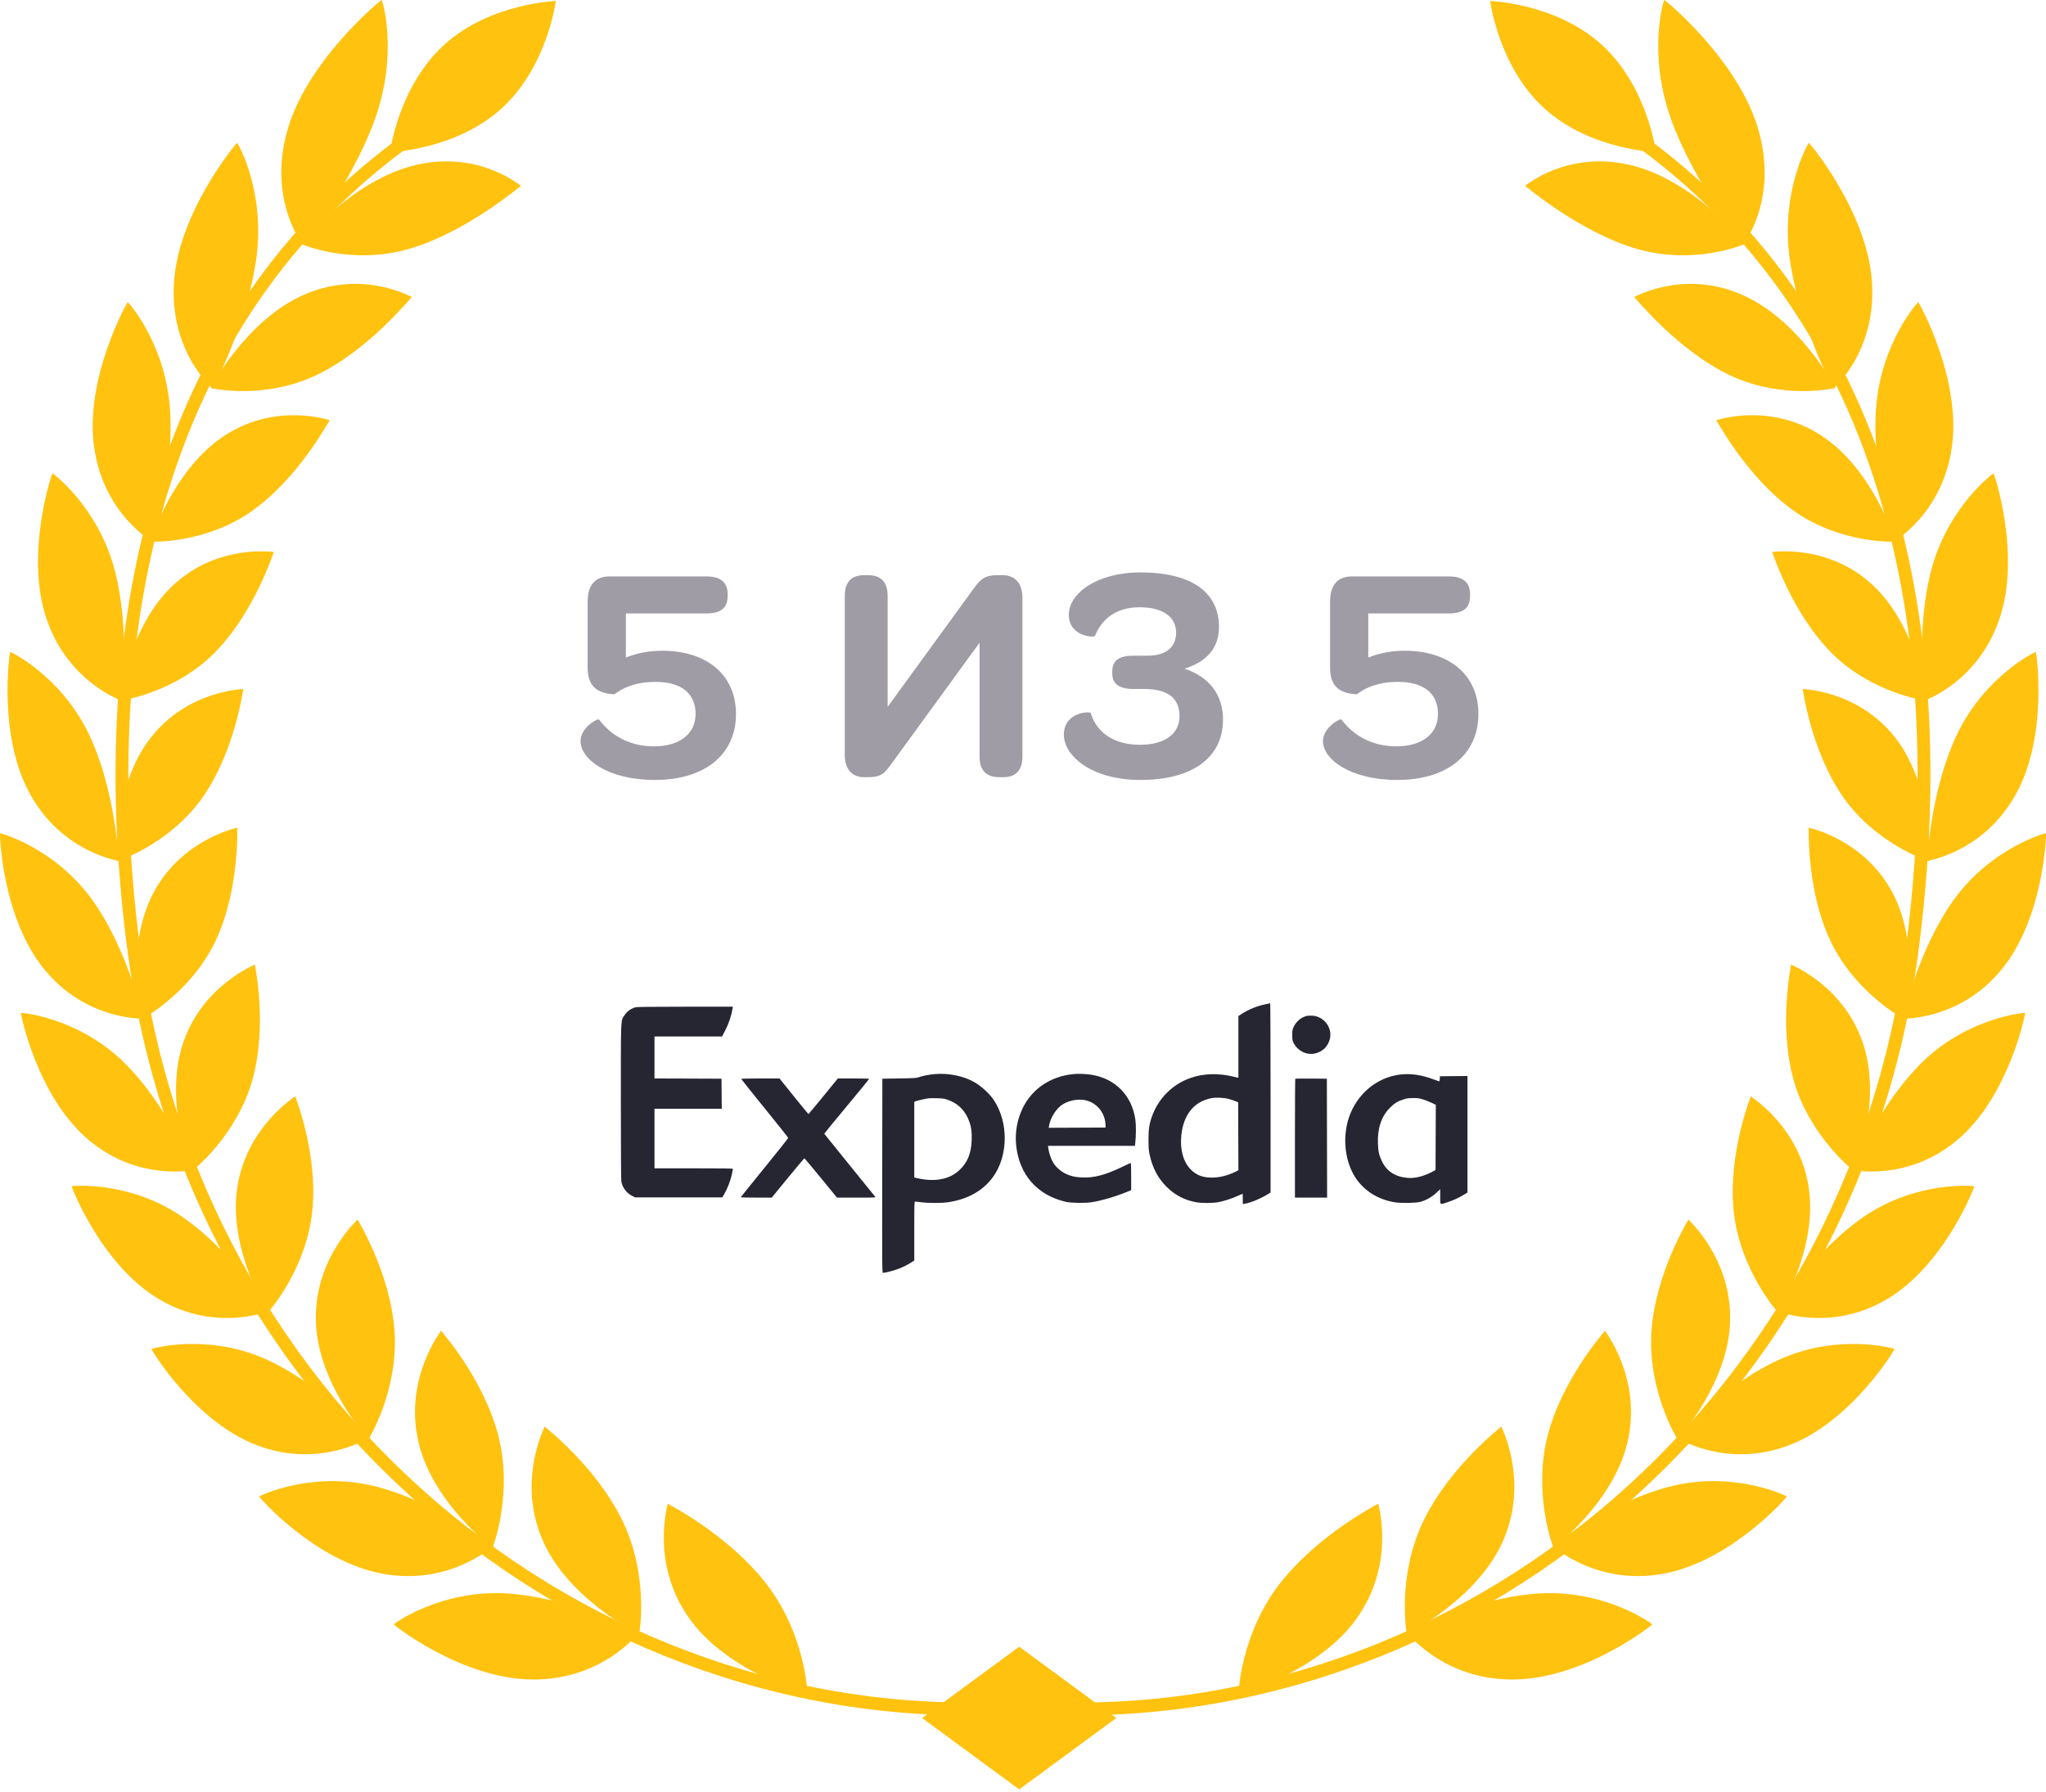
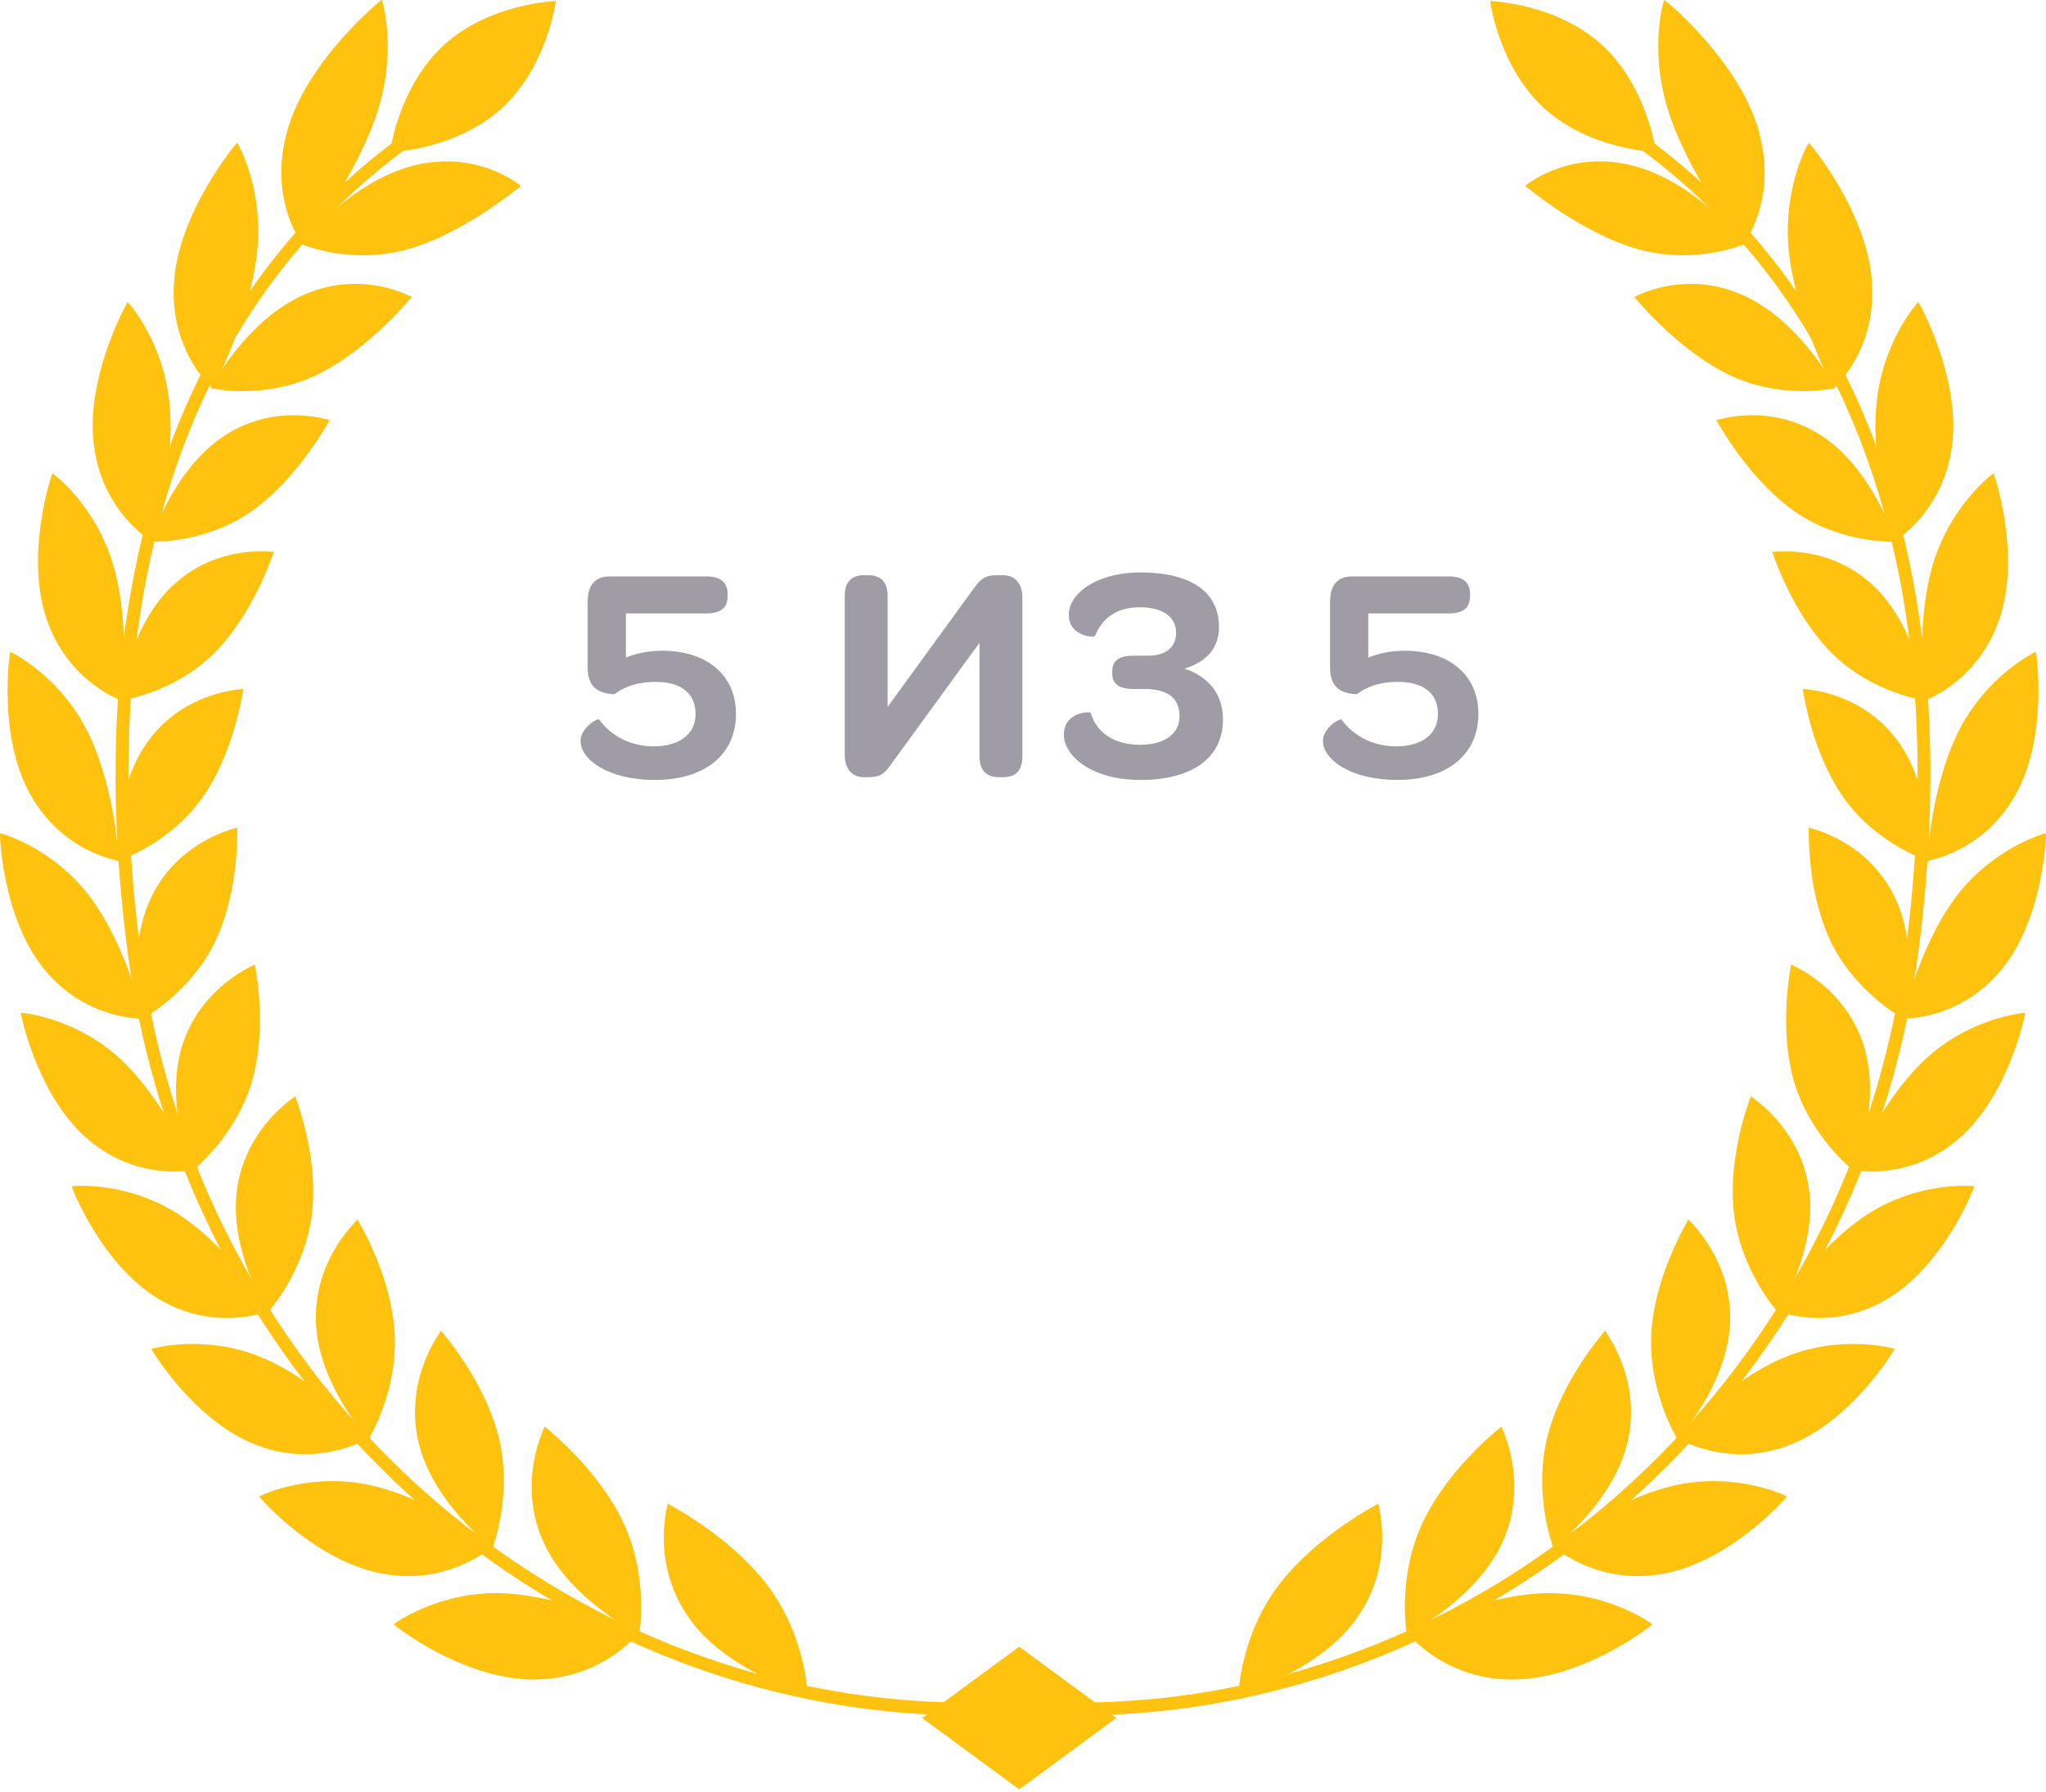
<svg xmlns="http://www.w3.org/2000/svg" width="145" height="127" viewBox="0 0 145 127" fill="none">
  <path d="M6.217 80.746C9.79 83.817 13.763 82.908 13.745 82.934C13.707 82.912 11.858 78.245 8.652 75.175C5.413 72.096 1.5 71.771 1.482 71.795C1.436 71.765 2.601 77.657 6.217 80.746Z" fill="#FFC20F" />
  <path d="M3.149 68.72C6.138 72.373 10.181 72.189 10.158 72.212C10.126 72.184 9.09 67.278 6.462 63.68C3.803 60.068 0.027 59.042 0.005 59.063C-0.036 59.026 0.12 65.042 3.149 68.72" fill="#FFC20F" />
  <path d="M2.155 56.328C4.466 60.471 8.458 61.013 8.432 61.032C8.405 61 8.21 55.977 6.252 51.943C4.266 47.89 0.752 46.191 0.726 46.211C0.69 46.168 -0.194 52.158 2.155 56.328Z" fill="#FFC20F" />
  <path d="M3.305 43.884C4.844 48.408 8.662 49.66 8.632 49.675C8.61 49.64 9.282 44.628 8.089 40.259C6.871 35.867 3.748 33.54 3.718 33.556C3.687 33.509 1.732 39.32 3.305 43.884Z" fill="#FFC20F" />
  <path d="M6.672 31.693C7.341 36.487 10.86 38.416 10.825 38.428C10.809 38.389 12.373 33.509 12.042 28.918C11.689 24.3 9.088 21.412 9.054 21.42C9.028 21.369 5.972 26.857 6.672 31.693" fill="#FFC20F" />
  <path d="M113.529 3.185C116.775 6.143 117.36 10.788 117.36 10.788C117.36 10.788 112.683 10.632 109.437 7.674C106.192 4.712 105.609 0.071 105.609 0.071C105.609 0.071 110.286 0.223 113.529 3.185Z" fill="#FFC20F" />
  <path d="M90.715 112.229C87.921 115.812 87.753 120.044 87.791 120.057C87.78 120.111 93.652 118.469 96.287 114.517C98.923 110.614 97.639 106.569 97.677 106.581C97.662 106.62 93.504 108.678 90.715 112.229" fill="#FFC20F" />
  <path d="M100.903 107.752C98.984 111.682 99.673 115.791 99.709 115.798C99.704 115.852 104.865 113.29 106.604 109.024C108.346 104.807 106.362 101.109 106.401 101.115C106.389 101.155 102.824 103.855 100.903 107.752Z" fill="#FFC20F" />
  <path d="M107.196 119.046C102.187 119.062 99.638 115.619 99.642 115.653C99.698 115.662 104.539 113.204 109.16 112.941C113.821 112.696 117.091 115.103 117.095 115.134C117.161 115.139 112.262 119.042 107.196 119.046" fill="#FFC20F" />
  <path d="M109.698 101.697C108.611 105.829 110.061 109.683 110.096 109.684C110.096 109.739 114.515 106.387 115.4 101.954C116.296 97.568 113.712 94.321 113.747 94.321C113.743 94.362 110.793 97.599 109.698 101.697" fill="#FFC20F" />
  <path d="M117.847 111.555C113.065 112.422 109.994 109.523 110.002 109.556C110.053 109.556 114.188 106.358 118.584 105.31C123.023 104.273 126.624 106.042 126.632 106.072C126.694 106.067 122.684 110.692 117.847 111.555" fill="#FFC20F" />
  <path d="M117.041 94.314C116.737 98.513 118.849 101.997 118.88 101.994C118.888 102.046 122.54 98.036 122.614 93.572C122.703 89.153 119.625 86.443 119.656 86.437C119.66 86.478 117.356 90.147 117.041 94.314Z" fill="#FFC20F" />
  <path d="M126.709 102.471C122.243 104.137 118.759 101.854 118.771 101.885C118.817 101.876 122.216 98.064 126.3 96.28C130.427 94.499 134.25 95.589 134.262 95.617C134.317 95.603 131.226 100.8 126.709 102.471Z" fill="#FFC20F" />
  <path d="M122.867 85.853C123.3 89.996 125.973 93.013 126.004 93.004C126.016 93.055 128.865 88.516 128.179 84.148C127.513 79.822 124.044 77.716 124.075 77.706C124.083 77.745 122.45 81.739 122.867 85.853" fill="#FFC20F" />
  <path d="M133.713 92.099C129.648 94.504 125.86 92.889 125.876 92.918C125.918 92.902 128.553 88.601 132.244 86.139C135.973 83.674 139.902 84.059 139.917 84.086C139.968 84.063 137.825 89.682 133.713 92.099" fill="#FFC20F" />
  <path d="M127.115 76.564C128.237 80.539 131.371 83.008 131.394 82.996C131.417 83.043 133.432 78.108 132.029 73.95C130.653 69.831 126.908 68.381 126.935 68.367C126.951 68.404 126.016 72.616 127.115 76.564" fill="#FFC20F" />
  <path d="M138.783 80.746C135.21 83.817 131.234 82.908 131.254 82.934C131.293 82.912 133.14 78.245 136.348 75.175C139.586 72.096 143.499 71.771 143.519 71.795C143.565 71.765 142.4 77.657 138.783 80.746Z" fill="#FFC20F" />
  <path d="M129.726 66.7C131.488 70.404 134.964 72.264 134.987 72.248C135.015 72.291 136.172 67.092 134.107 63.249C132.068 59.44 128.159 58.679 128.183 58.661C128.206 58.696 127.992 63.02 129.726 66.7" fill="#FFC20F" />
  <path d="M141.851 68.72C138.861 72.373 134.816 72.189 134.839 72.212C134.875 72.184 135.907 67.278 138.538 63.68C141.196 60.068 144.972 59.042 144.996 59.063C145.035 59.026 144.879 65.042 141.851 68.72" fill="#FFC20F" />
  <path d="M130.634 56.515C132.98 59.855 136.698 61.06 136.718 61.041C136.753 61.08 137.014 55.747 134.337 52.313C131.694 48.907 127.731 48.853 127.754 48.833C127.785 48.864 128.319 53.194 130.634 56.515Z" fill="#FFC20F" />
  <path d="M142.844 56.328C140.533 60.471 136.538 61.013 136.566 61.032C136.593 61 136.788 55.977 138.748 51.943C140.732 47.89 144.247 46.191 144.274 46.21C144.309 46.167 145.194 52.157 142.844 56.328" fill="#FFC20F" />
  <path d="M129.781 46.261C132.657 49.157 136.5 49.679 136.515 49.659C136.558 49.691 135.896 44.359 132.661 41.417C129.465 38.502 125.572 39.148 125.591 39.125C125.626 39.152 126.936 43.377 129.781 46.261" fill="#FFC20F" />
  <path d="M141.694 43.884C140.155 48.408 136.336 49.66 136.367 49.675C136.39 49.64 135.716 44.628 136.908 40.259C138.128 35.867 141.25 33.54 141.281 33.556C141.312 33.509 143.265 39.32 141.694 43.884Z" fill="#FFC20F" />
  <path d="M127.099 36.191C130.455 38.576 134.301 38.404 134.313 38.381C134.364 38.408 132.75 33.209 129.013 30.832C125.318 28.474 121.616 29.811 121.627 29.784C121.674 29.803 123.787 33.821 127.099 36.191Z" fill="#FFC20F" />
  <path d="M138.327 31.693C137.657 36.487 134.138 38.416 134.173 38.428C134.188 38.389 132.625 33.509 132.957 28.918C133.308 24.3 135.911 21.412 135.946 21.42C135.969 21.369 139.025 26.857 138.327 31.693Z" fill="#FFC20F" />
  <path d="M122.532 26.568C126.304 28.377 130.038 27.523 130.05 27.496C130.108 27.515 127.509 22.581 123.323 20.835C119.192 19.097 115.801 21.081 115.813 21.054C115.864 21.065 118.806 24.764 122.532 26.568" fill="#FFC20F" />
  <path d="M132.669 20.072C132.969 25.009 129.882 27.562 129.921 27.566C129.929 27.527 127.446 22.905 126.819 18.216C126.207 13.497 128.152 10.126 128.191 10.13C128.21 10.075 132.4 15.087 132.669 20.072Z" fill="#FFC20F" />
  <path d="M116.011 17.643C120.143 18.828 123.642 17.312 123.65 17.285C123.716 17.297 120.1 12.764 115.532 11.696C111.019 10.632 108.069 13.208 108.077 13.177C108.135 13.185 111.931 16.459 116.011 17.643" fill="#FFC20F" />
  <path d="M124.652 9.327C126.024 14.272 123.494 17.378 123.537 17.378C123.545 17.339 120.112 13.099 118.424 8.446C116.752 3.761 117.902 0.004 117.945 0.001C117.96 -0.054 123.307 4.334 124.652 9.327" fill="#FFC20F" />
  <path d="M71.272 121.356L71.354 120.45C78.863 121.129 86.35 120.293 93.604 117.963C100.673 115.693 107.219 112.11 113.057 107.312C125.174 97.356 132.988 83.148 135.057 67.306C136.756 54.332 135.883 42.773 132.473 32.948C128.806 22.394 122.278 14.136 113.073 8.403L113.552 7.631C122.941 13.477 129.597 21.895 133.331 32.648C136.792 42.609 137.676 54.309 135.961 67.424C133.861 83.496 125.93 97.912 113.634 108.015C107.706 112.886 101.061 116.525 93.883 118.83C86.511 121.197 78.903 122.047 71.272 121.356" fill="#FFC20F" />
  <path d="M31.467 3.185C28.223 6.143 27.64 10.788 27.64 10.788C27.64 10.788 32.317 10.632 35.562 7.674C38.806 4.712 39.389 0.071 39.389 0.071C39.389 0.071 34.712 0.223 31.467 3.185" fill="#FFC20F" />
  <path d="M54.284 112.229C57.077 115.812 57.245 120.044 57.208 120.057C57.219 120.111 51.347 118.469 48.712 114.517C46.076 110.614 47.36 106.569 47.321 106.581C47.336 106.62 51.494 108.678 54.284 112.229" fill="#FFC20F" />
  <path d="M44.095 107.752C46.015 111.682 45.326 115.791 45.29 115.798C45.295 115.852 40.134 113.29 38.395 109.024C36.652 104.807 38.636 101.109 38.599 101.115C38.608 101.155 42.175 103.855 44.095 107.752Z" fill="#FFC20F" />
  <path d="M37.801 119.046C42.811 119.062 45.361 115.619 45.357 115.653C45.3 115.662 40.46 113.204 35.84 112.941C31.175 112.696 27.907 115.103 27.904 115.134C27.839 115.139 32.737 119.042 37.801 119.046" fill="#FFC20F" />
  <path d="M35.299 101.697C36.388 105.829 34.937 109.683 34.905 109.684C34.903 109.739 30.482 106.387 29.599 101.954C28.704 97.568 31.287 94.321 31.253 94.321C31.256 94.362 34.204 97.599 35.299 101.697" fill="#FFC20F" />
  <path d="M27.15 111.555C31.933 112.422 35.004 109.523 34.996 109.556C34.944 109.556 30.812 106.358 26.415 105.31C21.976 104.273 18.374 106.042 18.366 106.072C18.307 106.067 22.317 110.692 27.15 111.555Z" fill="#FFC20F" />
  <path d="M27.957 94.314C28.262 98.513 26.149 101.997 26.118 101.994C26.11 102.046 22.46 98.036 22.385 93.572C22.295 89.153 25.374 86.443 25.342 86.437C25.339 86.478 27.643 90.147 27.957 94.314Z" fill="#FFC20F" />
  <path d="M18.289 102.471C22.756 104.137 26.24 101.854 26.229 101.885C26.182 101.876 22.784 98.064 18.697 96.28C14.569 94.499 10.746 95.589 10.735 95.617C10.68 95.603 13.772 100.8 18.289 102.471Z" fill="#FFC20F" />
  <path d="M22.131 85.853C21.698 89.996 19.024 93.013 18.996 93.004C18.981 93.055 16.133 88.516 16.82 84.148C17.488 79.822 20.954 77.716 20.926 77.706C20.916 77.745 22.55 81.739 22.131 85.853" fill="#FFC20F" />
  <path d="M11.287 92.099C15.352 94.504 19.139 92.889 19.123 92.918C19.081 92.902 16.444 88.601 12.753 86.139C9.025 83.674 5.097 84.059 5.082 84.086C5.031 84.063 7.176 89.682 11.287 92.099" fill="#FFC20F" />
  <path d="M17.882 76.564C16.761 80.539 13.63 83.008 13.605 82.996C13.584 83.043 11.567 78.108 12.969 73.95C14.345 69.831 18.09 68.381 18.064 68.367C18.047 68.404 18.985 72.616 17.882 76.564Z" fill="#FFC20F" />
  <path d="M15.272 66.7C13.512 70.404 10.034 72.264 10.011 72.248C9.983 72.291 8.828 67.092 10.894 63.249C12.929 59.44 16.84 58.679 16.817 58.661C16.794 58.696 17.008 63.02 15.272 66.7" fill="#FFC20F" />
  <path d="M14.364 56.515C12.017 59.855 8.302 61.06 8.282 61.041C8.246 61.08 7.985 55.747 10.662 52.313C13.304 48.907 17.266 48.853 17.245 48.833C17.215 48.864 16.68 53.194 14.364 56.515Z" fill="#FFC20F" />
  <path d="M15.218 46.261C12.341 49.157 8.501 49.679 8.484 49.659C8.441 49.691 9.104 44.359 12.338 41.417C15.533 38.502 19.427 39.148 19.41 39.125C19.372 39.152 18.062 43.377 15.218 46.261" fill="#FFC20F" />
  <path d="M17.899 36.191C14.545 38.576 10.698 38.404 10.683 38.381C10.633 38.408 12.25 33.209 15.988 30.832C19.68 28.474 23.384 29.811 23.37 29.784C23.326 29.803 21.213 33.821 17.899 36.191" fill="#FFC20F" />
  <path d="M22.467 26.568C18.695 28.377 14.96 27.523 14.949 27.496C14.891 27.515 17.492 22.581 21.675 20.835C25.808 19.097 29.199 21.081 29.187 21.054C29.135 21.065 26.194 24.764 22.467 26.568Z" fill="#FFC20F" />
  <path d="M12.329 20.072C12.029 25.009 15.118 27.562 15.08 27.566C15.068 27.527 17.553 22.905 18.181 18.216C18.792 13.497 16.847 10.126 16.808 10.13C16.789 10.075 12.601 15.087 12.329 20.072" fill="#FFC20F" />
  <path d="M28.986 17.643C24.855 18.828 21.355 17.312 21.347 17.285C21.282 17.297 24.898 12.764 29.468 11.696C33.981 10.632 36.931 13.208 36.922 13.177C36.863 13.185 33.067 16.459 28.986 17.643" fill="#FFC20F" />
  <path d="M20.344 9.327C18.975 14.272 21.504 17.378 21.461 17.378C21.456 17.339 24.886 13.099 26.574 8.446C28.248 3.761 27.097 0.004 27.053 0.001C27.039 -0.054 21.69 4.334 20.344 9.327" fill="#FFC20F" />
  <path d="M73.727 121.356L73.645 120.45C66.135 121.129 58.649 120.293 51.394 117.963C44.326 115.693 37.781 112.11 31.942 107.312C19.826 97.356 12.012 83.148 9.94 67.306C8.244 54.332 9.114 42.773 12.527 32.948C16.192 22.394 22.719 14.136 31.927 8.403L31.446 7.631C22.057 13.477 15.402 21.895 11.667 32.648C8.207 42.609 7.322 54.309 9.037 67.424C11.14 83.496 19.069 97.912 31.364 108.015C37.293 112.886 43.938 116.525 51.116 118.83C58.488 121.197 66.095 122.047 73.727 121.356" fill="#FFC20F" />
  <path d="M72.23 116.72L65.352 121.778L72.23 126.835L79.108 121.778L72.23 116.72Z" fill="#FFC20F" />
  <path d="M44.356 46.607V43.481H50.061C51.088 43.481 51.569 43.088 51.569 42.235V42.126C51.569 41.274 51.066 40.858 50.061 40.858H43.197C42.148 40.858 41.646 41.514 41.646 42.651V47.328C41.646 48.618 42.301 49.164 43.547 49.208C44.181 48.727 45.077 48.334 46.476 48.334C48.29 48.334 49.296 49.164 49.296 50.607C49.296 52.006 48.181 52.902 46.345 52.902C44.706 52.902 43.35 52.202 42.454 51C42.367 50.891 41.143 51.568 41.143 52.53C41.143 53.82 43.088 55.284 46.41 55.284C49.973 55.284 52.159 53.47 52.159 50.607C52.159 47.831 50.082 46.126 46.935 46.126C45.973 46.126 45.121 46.301 44.356 46.607ZM72.458 53.623V42.367C72.458 41.339 71.934 40.771 71.059 40.771H70.666C69.814 40.771 69.507 41.033 69.027 41.689L62.907 50.104V42.235C62.907 41.274 62.448 40.771 61.53 40.771H61.224C60.328 40.771 59.868 41.274 59.868 42.235V53.492C59.868 54.541 60.393 55.087 61.245 55.087H61.508C62.36 55.087 62.623 54.891 63.06 54.301L69.42 45.558V53.623C69.42 54.585 69.879 55.087 70.819 55.087H71.125C71.999 55.087 72.458 54.585 72.458 53.623ZM83.942 47.394C85.537 46.913 86.39 45.907 86.39 44.443C86.39 41.951 84.401 40.574 80.816 40.574C77.712 40.574 75.745 42.082 75.745 43.569C75.745 45.142 77.581 45.208 77.603 45.077C78.018 44.028 78.936 43.044 80.772 43.044C82.39 43.044 83.351 43.722 83.351 44.836C83.351 45.864 82.652 46.476 81.341 46.476C80.947 46.476 80.291 46.476 80.291 46.476C79.33 46.476 78.827 46.825 78.827 47.569V47.743C78.827 48.443 79.264 48.836 80.335 48.836C80.335 48.836 80.991 48.836 81.078 48.836C82.761 48.836 83.592 49.47 83.592 50.782C83.592 52.027 82.521 52.792 80.794 52.792C79.067 52.792 77.756 52.027 77.297 50.541C77.275 50.41 75.395 50.454 75.395 52.071C75.395 53.579 77.363 55.284 80.816 55.284C84.532 55.284 86.674 53.689 86.674 51C86.674 49.252 85.712 47.984 83.942 47.394ZM96.971 46.607V43.481H102.676C103.703 43.481 104.184 43.088 104.184 42.235V42.126C104.184 41.274 103.681 40.858 102.676 40.858H95.812C94.763 40.858 94.261 41.514 94.261 42.651V47.328C94.261 48.618 94.916 49.164 96.162 49.208C96.796 48.727 97.692 48.334 99.091 48.334C100.905 48.334 101.911 49.164 101.911 50.607C101.911 52.006 100.796 52.902 98.96 52.902C97.321 52.902 95.966 52.202 95.069 51C94.982 50.891 93.758 51.568 93.758 52.53C93.758 53.82 95.703 55.284 99.025 55.284C102.588 55.284 104.774 53.47 104.774 50.607C104.774 47.831 102.698 46.126 99.55 46.126C98.588 46.126 97.736 46.301 96.971 46.607Z" fill="#9F9CA5" />
-   <path fill-rule="evenodd" clip-rule="evenodd" d="M89.692 71.181C89.081 71.31 88.503 71.543 88.016 71.857L87.765 72.019V74.209V76.399L87.428 76.317C86.34 76.052 85.284 76.085 84.356 76.413C83.093 76.859 82.098 77.854 81.641 79.129C81.446 79.673 81.392 80.036 81.394 80.787C81.395 81.368 81.408 81.537 81.472 81.832C81.676 82.778 82.055 83.5 82.667 84.114C83.264 84.712 83.961 85.075 84.79 85.22C85.171 85.286 85.908 85.284 86.317 85.216C86.704 85.151 87.318 84.952 87.744 84.755C87.913 84.677 88.057 84.613 88.064 84.613C88.07 84.613 88.076 84.778 88.076 84.979V85.346L88.223 85.322C88.628 85.255 89.322 84.97 89.812 84.67L90.045 84.527V77.82C90.045 74.13 90.033 71.113 90.019 71.115C90.005 71.116 89.857 71.146 89.692 71.181ZM45.019 71.403C44.68 71.51 44.439 71.69 44.247 71.978C43.985 72.371 44 72.005 44 78.115C44 81.621 44.013 83.631 44.035 83.751C44.117 84.195 44.422 84.589 44.829 84.782L45.019 84.872H48.106H51.193L51.348 84.6C51.565 84.216 51.761 83.707 51.86 83.272C51.906 83.067 51.944 82.88 51.945 82.856C51.945 82.822 51.366 82.812 49.164 82.812H46.384V80.701V78.589H48.767H51.151L51.142 77.525L51.133 76.46L48.758 76.451L46.384 76.443V74.954V73.466H48.779H51.174L51.37 73.09C51.649 72.551 51.821 72.047 51.923 71.467L51.943 71.354L48.55 71.357C45.916 71.359 45.126 71.369 45.019 71.403ZM92.564 72.023C92.188 72.129 91.862 72.409 91.689 72.774C91.591 72.981 91.582 73.027 91.582 73.362C91.582 73.692 91.591 73.745 91.68 73.926C91.946 74.47 92.563 74.789 93.141 74.682C93.727 74.574 94.147 74.16 94.26 73.581C94.412 72.8 93.802 72.034 92.994 71.992C92.831 71.983 92.659 71.996 92.564 72.023ZM66.263 76.132C65.864 76.166 65.425 76.249 65.14 76.346C64.931 76.418 64.834 76.424 63.724 76.442L62.532 76.46L62.523 83.34C62.515 90.126 62.516 90.221 62.581 90.221C62.713 90.221 63.158 90.112 63.504 89.996C63.887 89.868 64.239 89.701 64.578 89.486L64.795 89.349V87.258C64.795 85.289 64.798 85.166 64.855 85.167C64.888 85.167 65.087 85.19 65.295 85.218C65.782 85.283 66.714 85.284 67.17 85.219C68.543 85.023 69.626 84.427 70.339 83.475C71.461 81.977 71.498 79.562 70.424 77.963C70.125 77.518 69.584 77.018 69.078 76.719C68.324 76.274 67.248 76.05 66.263 76.132ZM76.084 76.132C74.47 76.285 73.154 77.164 72.482 78.537C72.091 79.337 71.924 80.261 72.012 81.151C72.218 83.251 73.502 84.722 75.537 85.188C75.906 85.272 76.864 85.289 77.332 85.22C78.018 85.119 79.001 84.835 79.846 84.492L80.166 84.363V83.397C80.166 82.866 80.152 82.432 80.136 82.432C80.119 82.432 79.851 82.555 79.54 82.706C78.329 83.292 77.512 83.504 76.643 83.459C76.16 83.433 75.886 83.368 75.51 83.189C75.163 83.023 74.818 82.711 74.629 82.392C74.488 82.154 74.346 81.737 74.299 81.419L74.27 81.22H77.351H80.433L80.454 81.038C80.515 80.503 80.519 79.742 80.462 79.351C80.213 77.657 79.066 76.474 77.391 76.186C77.009 76.121 76.447 76.097 76.084 76.132ZM99.199 76.169C97.544 76.382 96.142 77.571 95.593 79.226C95.155 80.544 95.288 82.117 95.933 83.263C96.523 84.309 97.563 85.009 98.844 85.22C99.298 85.294 100.345 85.276 100.667 85.188C101.062 85.08 101.484 84.842 101.787 84.557L102.066 84.294V84.817C102.066 85.439 102.019 85.407 102.623 85.203C103.053 85.058 103.391 84.9 103.767 84.67L104 84.527V80.398V76.269L103.024 76.278L102.048 76.287L102.038 76.469C102.032 76.569 102.016 76.651 102.001 76.651C101.986 76.651 101.811 76.589 101.612 76.514C100.739 76.184 99.954 76.072 99.199 76.169ZM52.532 76.477C52.532 76.495 53.28 77.433 54.195 78.561C55.11 79.689 55.86 80.631 55.862 80.655C55.864 80.678 55.111 81.626 54.19 82.76C53.269 83.895 52.51 84.838 52.503 84.856C52.496 84.877 52.9 84.889 53.593 84.889H54.694L55.835 83.496C56.462 82.73 56.99 82.104 57.007 82.105C57.025 82.106 57.552 82.733 58.178 83.498L59.316 84.889H60.693C62.019 84.889 62.068 84.887 62.025 84.826C62 84.792 61.179 83.777 60.2 82.573C59.222 81.368 58.418 80.372 58.415 80.36C58.411 80.347 59.128 79.473 60.008 78.416C60.889 77.359 61.602 76.483 61.594 76.469C61.585 76.455 61.083 76.443 60.479 76.443H59.379L58.348 77.705C57.78 78.399 57.307 78.968 57.297 78.969C57.286 78.969 56.819 78.401 56.26 77.707L55.244 76.443L53.888 76.443C53.032 76.443 52.532 76.456 52.532 76.477ZM91.796 76.466C91.783 76.479 91.772 78.379 91.772 80.689V84.889H92.912H94.052L94.043 80.675L94.035 76.46L92.927 76.451C92.317 76.446 91.808 76.453 91.796 76.466ZM87.074 77.894C87.217 77.932 87.427 78.001 87.541 78.048L87.748 78.133L87.757 80.541L87.766 82.95L87.567 83.05C87.039 83.317 86.427 83.471 85.893 83.47C85.233 83.469 84.794 83.302 84.394 82.902C83.867 82.375 83.62 81.498 83.717 80.501C83.862 79.017 84.61 78.084 85.848 77.842C86.167 77.779 86.738 77.803 87.074 77.894ZM67.092 77.931C67.885 78.183 68.435 78.734 68.715 79.557C68.842 79.934 68.881 80.262 68.863 80.811C68.831 81.763 68.561 82.416 67.979 82.954C67.284 83.597 66.256 83.793 65.033 83.517L64.795 83.463V80.782V78.101L64.907 78.054C65.01 78.011 65.569 77.885 65.814 77.849C65.871 77.841 66.127 77.838 66.383 77.844C66.749 77.852 66.902 77.871 67.092 77.931ZM100.81 77.916C100.978 77.965 101.26 78.073 101.435 78.157L101.755 78.308L101.746 80.621L101.737 82.934L101.496 83.062C100.911 83.373 100.309 83.526 99.803 83.493C98.913 83.434 98.286 83.04 97.944 82.324C97.733 81.882 97.677 81.638 97.654 81.061C97.611 79.971 97.901 79.118 98.522 78.503C98.821 78.206 99.07 78.052 99.44 77.936C99.734 77.844 99.778 77.838 100.171 77.832C100.435 77.829 100.566 77.846 100.81 77.916ZM77.147 78.05C77.839 78.302 78.316 78.959 78.344 79.697L78.352 79.922L76.337 79.931L74.322 79.94L74.347 79.794C74.446 79.203 74.882 78.532 75.342 78.262C75.891 77.939 76.61 77.855 77.147 78.05Z" fill="#262633" />
</svg>